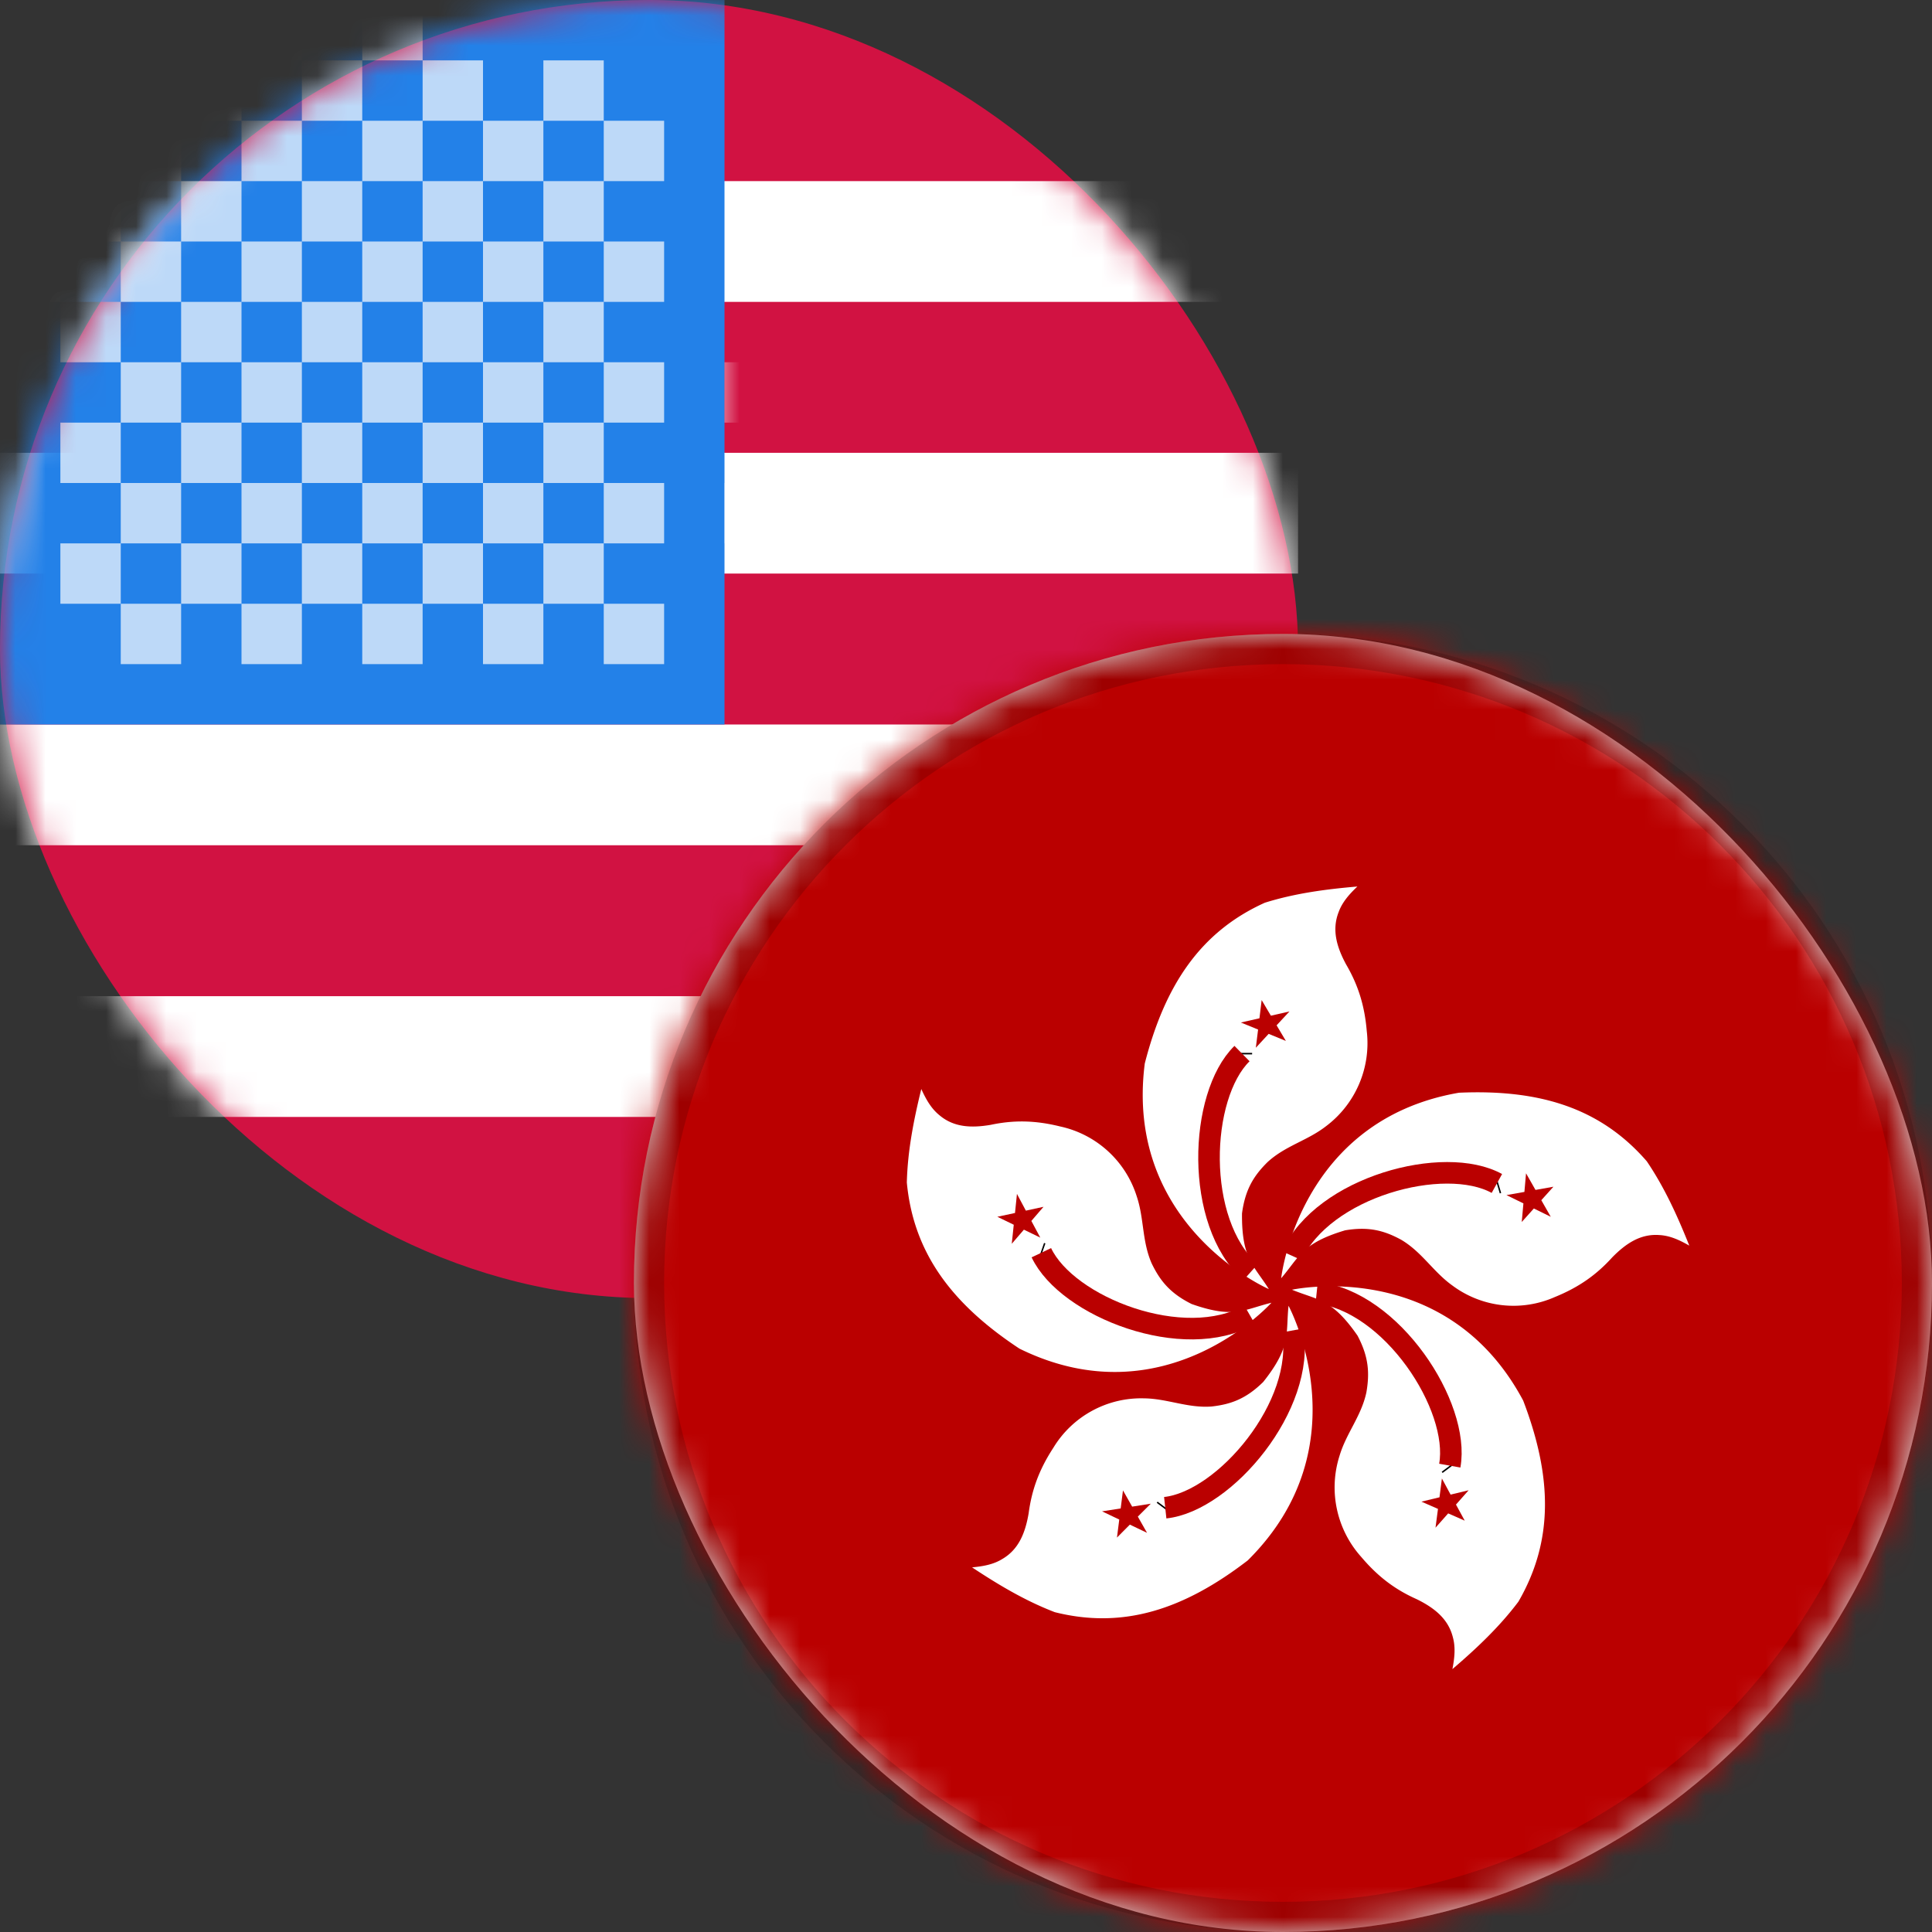
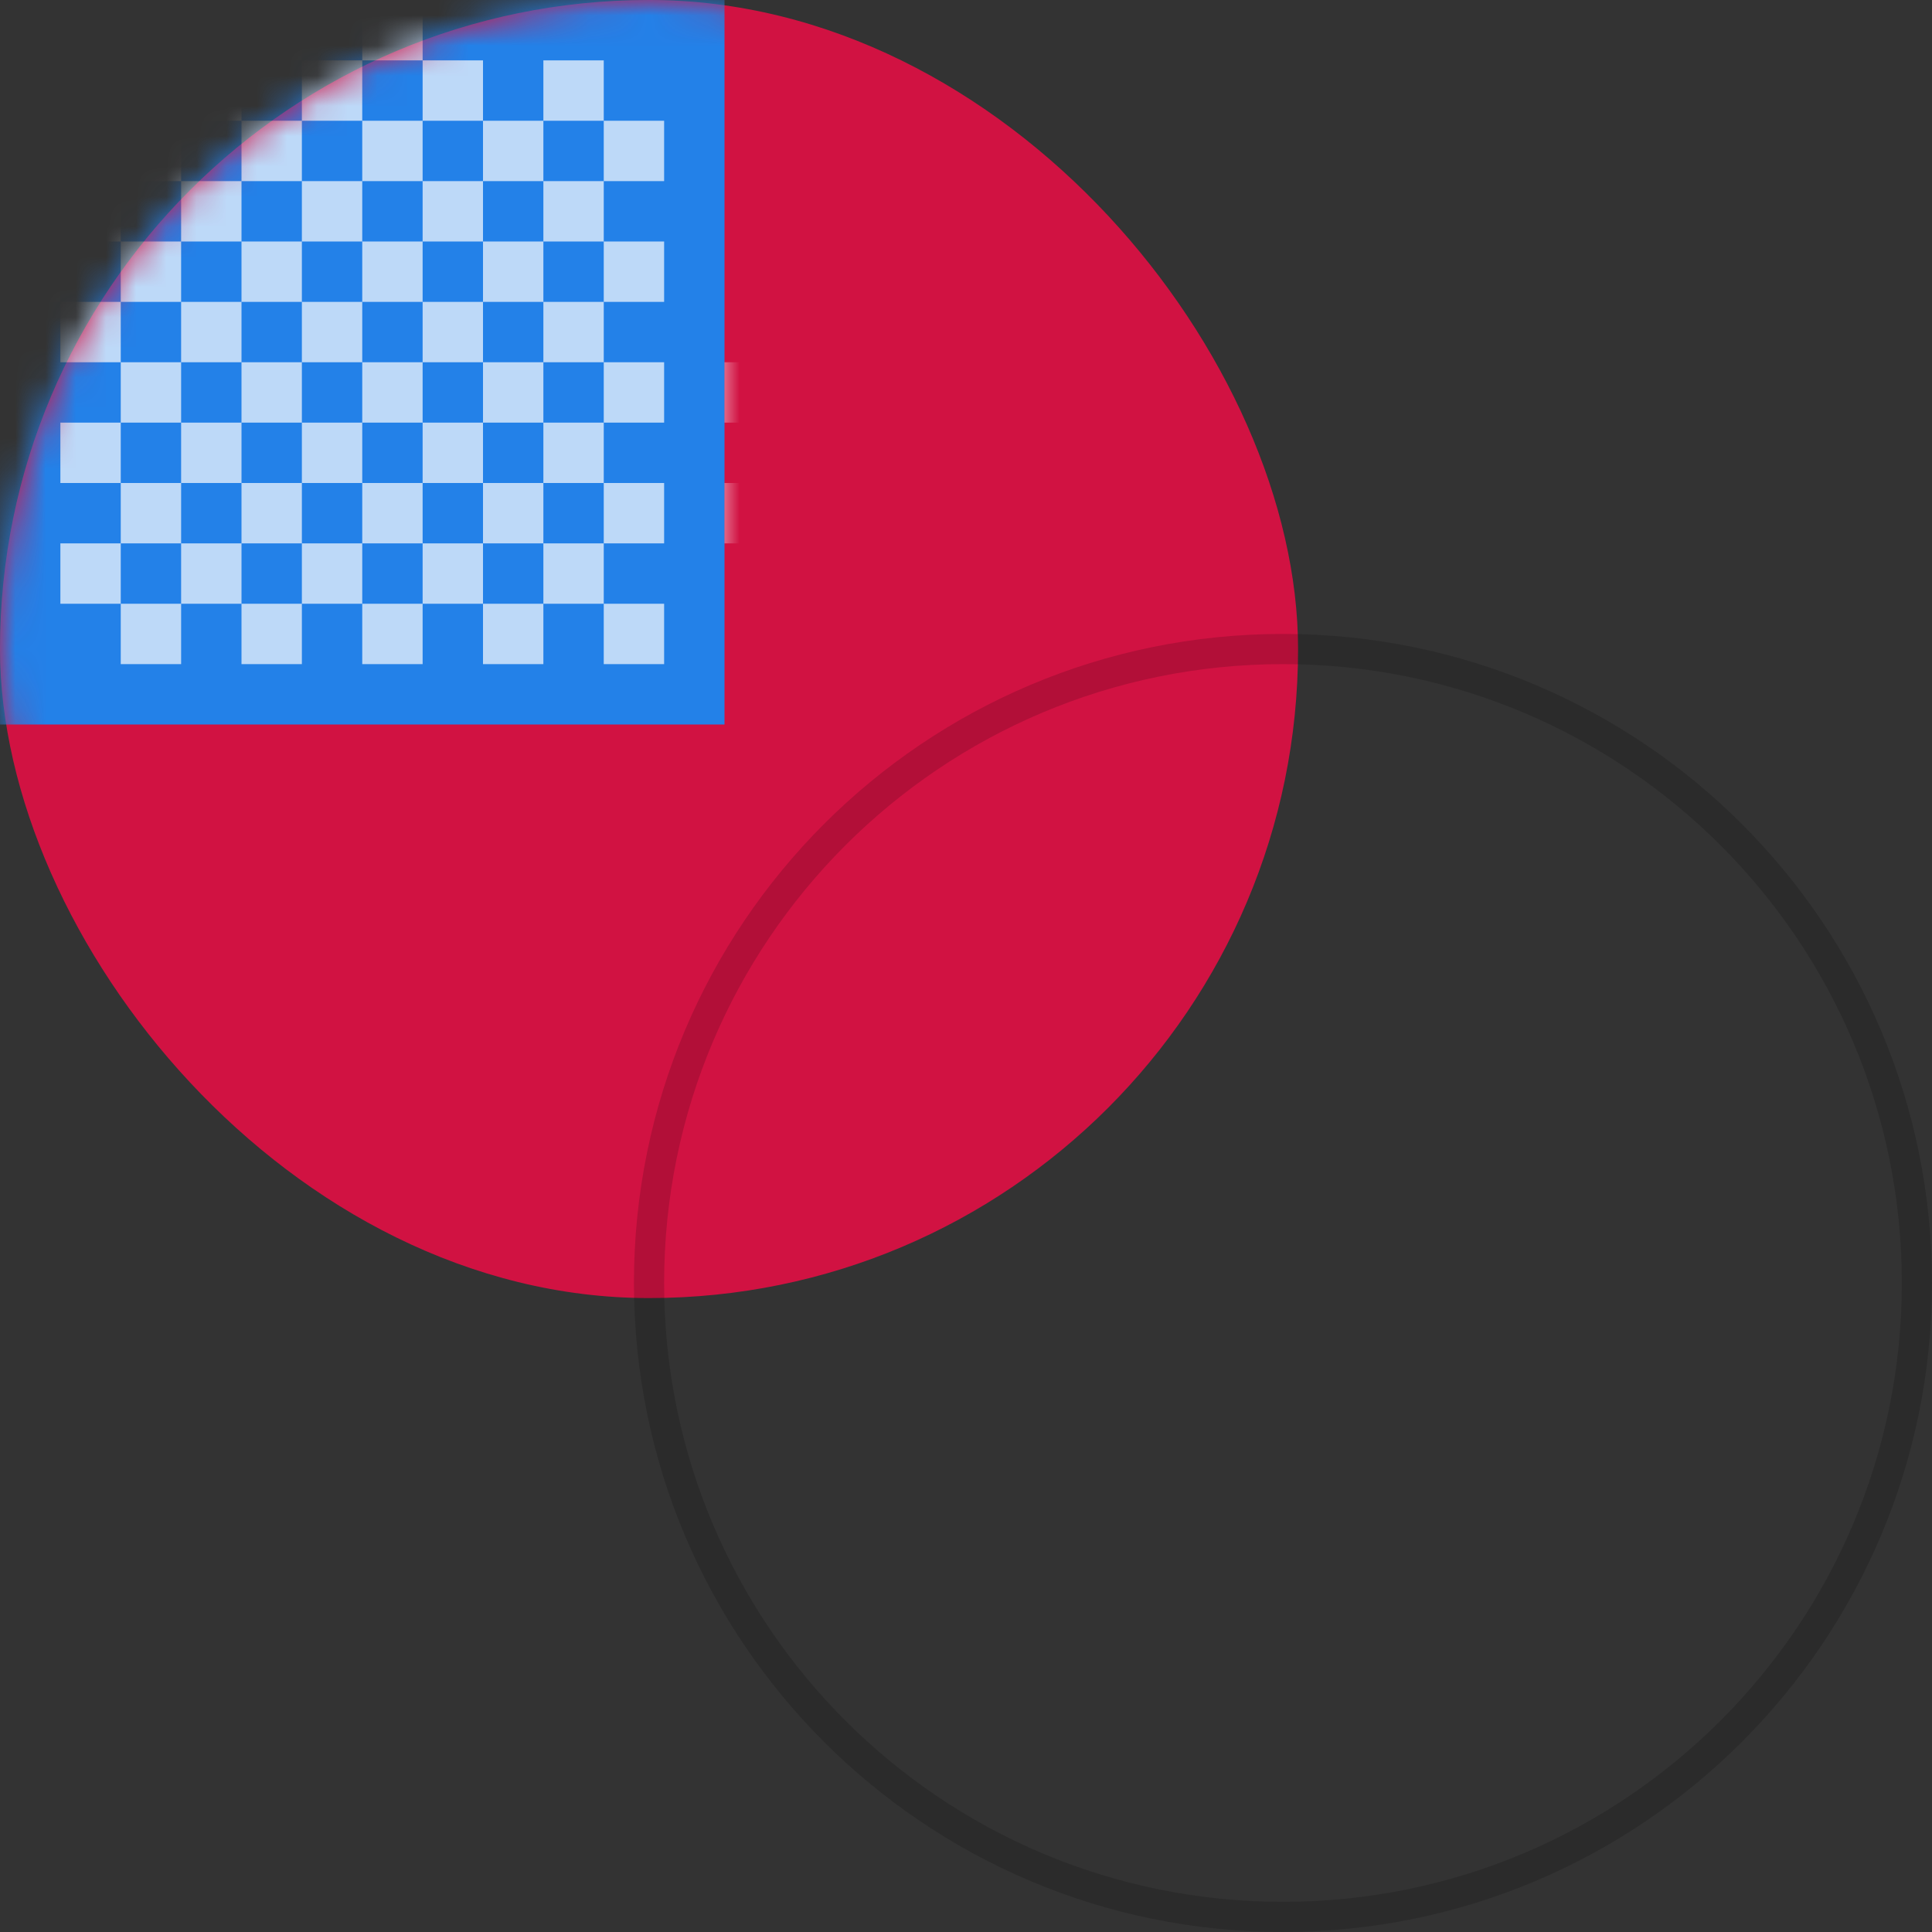
<svg xmlns="http://www.w3.org/2000/svg" xmlns:xlink="http://www.w3.org/1999/xlink" width="64" height="64">
  <rect width="100%" height="100%" fill="#333333" stroke="none" />
  <defs>
    <rect id="a" width="43" height="43" rx="21.5" />
    <path id="c" d="M0 0h24v26H0z" />
-     <rect id="e" width="43" height="43" rx="21.5" />
-     <path id="g" d="M.055 0h47.941v47.941H.055z" />
  </defs>
  <g fill="none" fill-rule="evenodd">
    <mask id="b" fill="#fff">
      <use xlink:href="#a" />
    </mask>
    <use fill="#D11242" xlink:href="#a" />
-     <path fill="#FFF" mask="url(#b)" d="M-2 33h45v4H-2zM-2 6h45v4H-2zM-2 15h45v4H-2zM-2 24h45v4H-2z" />
    <g mask="url(#b)">
      <g transform="translate(0 -2)">
        <mask id="d" fill="#fff">
          <use xlink:href="#c" />
        </mask>
        <use fill="#2381E8" xlink:href="#c" />
        <g opacity=".7" mask="url(#d)" fill="#FFF">
          <path d="M20 22h2v2h-2zM16 22h2v2h-2zM12 22h2v2h-2zM8 22h2v2H8zM4 22h2v2H4zM18 20h2v2h-2zM14 20h2v2h-2zM10 20h2v2h-2zM6 20h2v2H6zM2 20h2v2H2zM24 18h2v2h-2zM20 18h2v2h-2zM16 18h2v2h-2zM12 18h2v2h-2zM8 18h2v2H8zM4 18h2v2H4zM18 16h2v2h-2zM14 16h2v2h-2zM10 16h2v2h-2zM6 16h2v2H6zM2 16h2v2H2zM24 14h2v2h-2zM20 14h2v2h-2zM16 14h2v2h-2zM12 14h2v2h-2zM8 14h2v2H8zM4 14h2v2H4zM18 12h2v2h-2zM14 12h2v2h-2zM10 12h2v2h-2zM6 12h2v2H6zM2 12h2v2H2zM20 10h2v2h-2zM16 10h2v2h-2zM12 10h2v2h-2zM8 10h2v2H8zM4 10h2v2H4zM0 10h2v2H0zM18 8h2v2h-2zM14 8h2v2h-2zM10 8h2v2h-2zM6 8h2v2H6zM2 8h2v2H2zM20 6h2v2h-2zM16 6h2v2h-2zM12 6h2v2h-2zM8 6h2v2H8zM4 6h2v2H4zM0 6h2v2H0zM18 4h2v2h-2zM14 4h2v2h-2zM10 4h2v2h-2zM6 4h2v2H6zM2 4h2v2H2zM12 2h2v2h-2zM8 2h2v2H8zM4 2h2v2H4zM0 2h2v2H0z" />
        </g>
      </g>
    </g>
    <g transform="translate(21 21)">
      <mask id="f" fill="#fff">
        <use xlink:href="#e" />
      </mask>
      <use fill="#FFF" xlink:href="#e" />
      <g mask="url(#f)">
        <g transform="translate(-2.5 -2.5)">
          <mask id="h" fill="#fff">
            <use xlink:href="#g" />
          </mask>
          <g mask="url(#h)">
            <path fill="#BA0000" d="M58 47.942h-68V0h68z" />
            <path d="M23.532 24.203s-4.799-2.08-4.11-7.473c.666-2.596 1.844-4.364 3.977-5.326 1-.313 2.022-.448 3.066-.537-.274.26-.504.522-.622.85-.23.59-.06 1.156.244 1.723.385.657.615 1.335.689 2.216a3.441 3.441 0 0 1-1.355 3.155c-.615.477-1.34.641-1.933 1.186-.46.455-.74.91-.845 1.7-.014 1.507.393 1.716.89 2.507z" fill="#FFF" />
            <path d="M22.621 16.428v-.05" stroke="#000" stroke-width=".714" fill="#BA0000" />
            <path d="M22.925 23.644c-1.867-1.664-1.704-5.848-.282-7.243" stroke="#BA0000" stroke-width=".714" />
            <path fill="#BA0000" d="M22.606 15.372l.615-.14.073-.603.306.517.615-.14-.426.459.307.517-.57-.234-.425.46.075-.603" />
            <path d="M23.94 23.847s.57-5.232 5.89-6.149c2.66-.118 4.683.498 6.221 2.27.59.87 1.018 1.816 1.409 2.795-.328-.188-.643-.332-.99-.35-.626-.048-1.115.282-1.564.74-.51.563-1.087.983-1.9 1.313a3.386 3.386 0 0 1-3.393-.381c-.634-.452-1.002-1.103-1.693-1.514-.566-.309-1.08-.446-1.861-.315-1.435.428-1.514.881-2.12 1.59h.001z" fill="#FFF" />
            <path d="M31.08 20.691l.047-.014" stroke="#000" stroke-width=".714" fill="#BA0000" />
-             <path d="M24.294 23.097c1.032-2.285 5.051-3.354 6.792-2.393" stroke="#BA0000" stroke-width=".714" />
            <path fill="#BA0000" d="M32.052 20.367l.313.551.594-.106-.401.446.313.55-.56-.275-.401.447.055-.616-.561-.275.594-.105" />
            <path d="M24.299 24.224s5.105-1.117 7.659 3.673c.956 2.503 1.019 4.63-.16 6.662-.633.84-1.387 1.549-2.185 2.233.072-.373.108-.72.015-1.056-.153-.614-.62-.976-1.194-1.259-.692-.308-1.27-.726-1.839-1.399a3.449 3.449 0 0 1-.719-3.36c.225-.749.72-1.307.888-2.097.11-.64.077-1.174-.295-1.878-.858-1.235-1.31-1.166-2.17-1.519z" fill="#FFF" />
            <path d="M29.544 30.039l.03.04" stroke="#000" stroke-width=".714" fill="#BA0000" />
            <path d="M25.116 24.324c2.48.26 4.762 3.76 4.41 5.727" stroke="#BA0000" stroke-width=".714" />
            <path fill="#BA0000" d="M30.15 30.867l-.419.474.29.533-.548-.241-.42.474.082-.623-.548-.24.598-.144.08-.623.288.534" />
            <path d="M24.184 24.755s2.499 4.621-1.35 8.435c-2.115 1.627-4.125 2.285-6.393 1.715-.978-.375-1.864-.905-2.74-1.484.375-.035.715-.097 1.01-.282.542-.32.755-.872.864-1.507.1-.756.335-1.432.817-2.17a3.4 3.4 0 0 1 3-1.64c.776.007 1.448.33 2.248.27.64-.073 1.14-.256 1.706-.813.936-1.176.743-1.594.838-2.524z" fill="#FFF" />
            <path d="M20.133 31.458l-.03.04" stroke="#000" stroke-width=".714" fill="#BA0000" />
            <path d="M24.318 25.573c.449 2.47-2.245 5.66-4.218 5.872" stroke="#BA0000" stroke-width=".714" />
            <path fill="#BA0000" d="M19.497 32.277l-.569-.272-.427.429.076-.597-.57-.272.617-.096.076-.598.304.538.617-.097-.429.428" />
            <g>
-               <path d="M23.618 24.655s-3.498 3.909-8.348 1.52c-2.226-1.469-3.51-3.16-3.73-5.503.026-1.054.228-2.072.479-3.097.157.345.329.648.6.867.48.408 1.068.427 1.698.32.74-.157 1.453-.158 2.304.054a3.415 3.415 0 0 1 2.532 2.306c.251.74.173 1.484.495 2.224.28.584.618.999 1.328 1.352 1.412.498 1.739.176 2.642-.043z" fill="#FFF" />
              <path d="M16.014 23.027l-.046-.016" stroke="#000" stroke-width=".714" fill="#BA0000" />
              <path d="M22.896 25.054c-2.163 1.247-6.045-.252-6.9-2.056" stroke="#BA0000" stroke-width=".714" />
              <path fill="#BA0000" d="M15.016 22.702l.066-.631-.544-.264.585-.125.065-.632.295.554.585-.127-.403.468.296.553-.543-.264" />
            </g>
          </g>
        </g>
      </g>
    </g>
    <path d="M21 42.5C21 30.626 30.623 21 42.5 21 54.374 21 64 30.623 64 42.5 64 54.374 54.377 64 42.5 64 30.626 64 21 54.377 21 42.5zm1 0C22 53.824 31.178 63 42.5 63 53.824 63 63 53.822 63 42.5 63 31.176 53.822 22 42.5 22 31.176 22 22 31.178 22 42.5z" fill="#000" opacity=".15" />
  </g>
</svg>